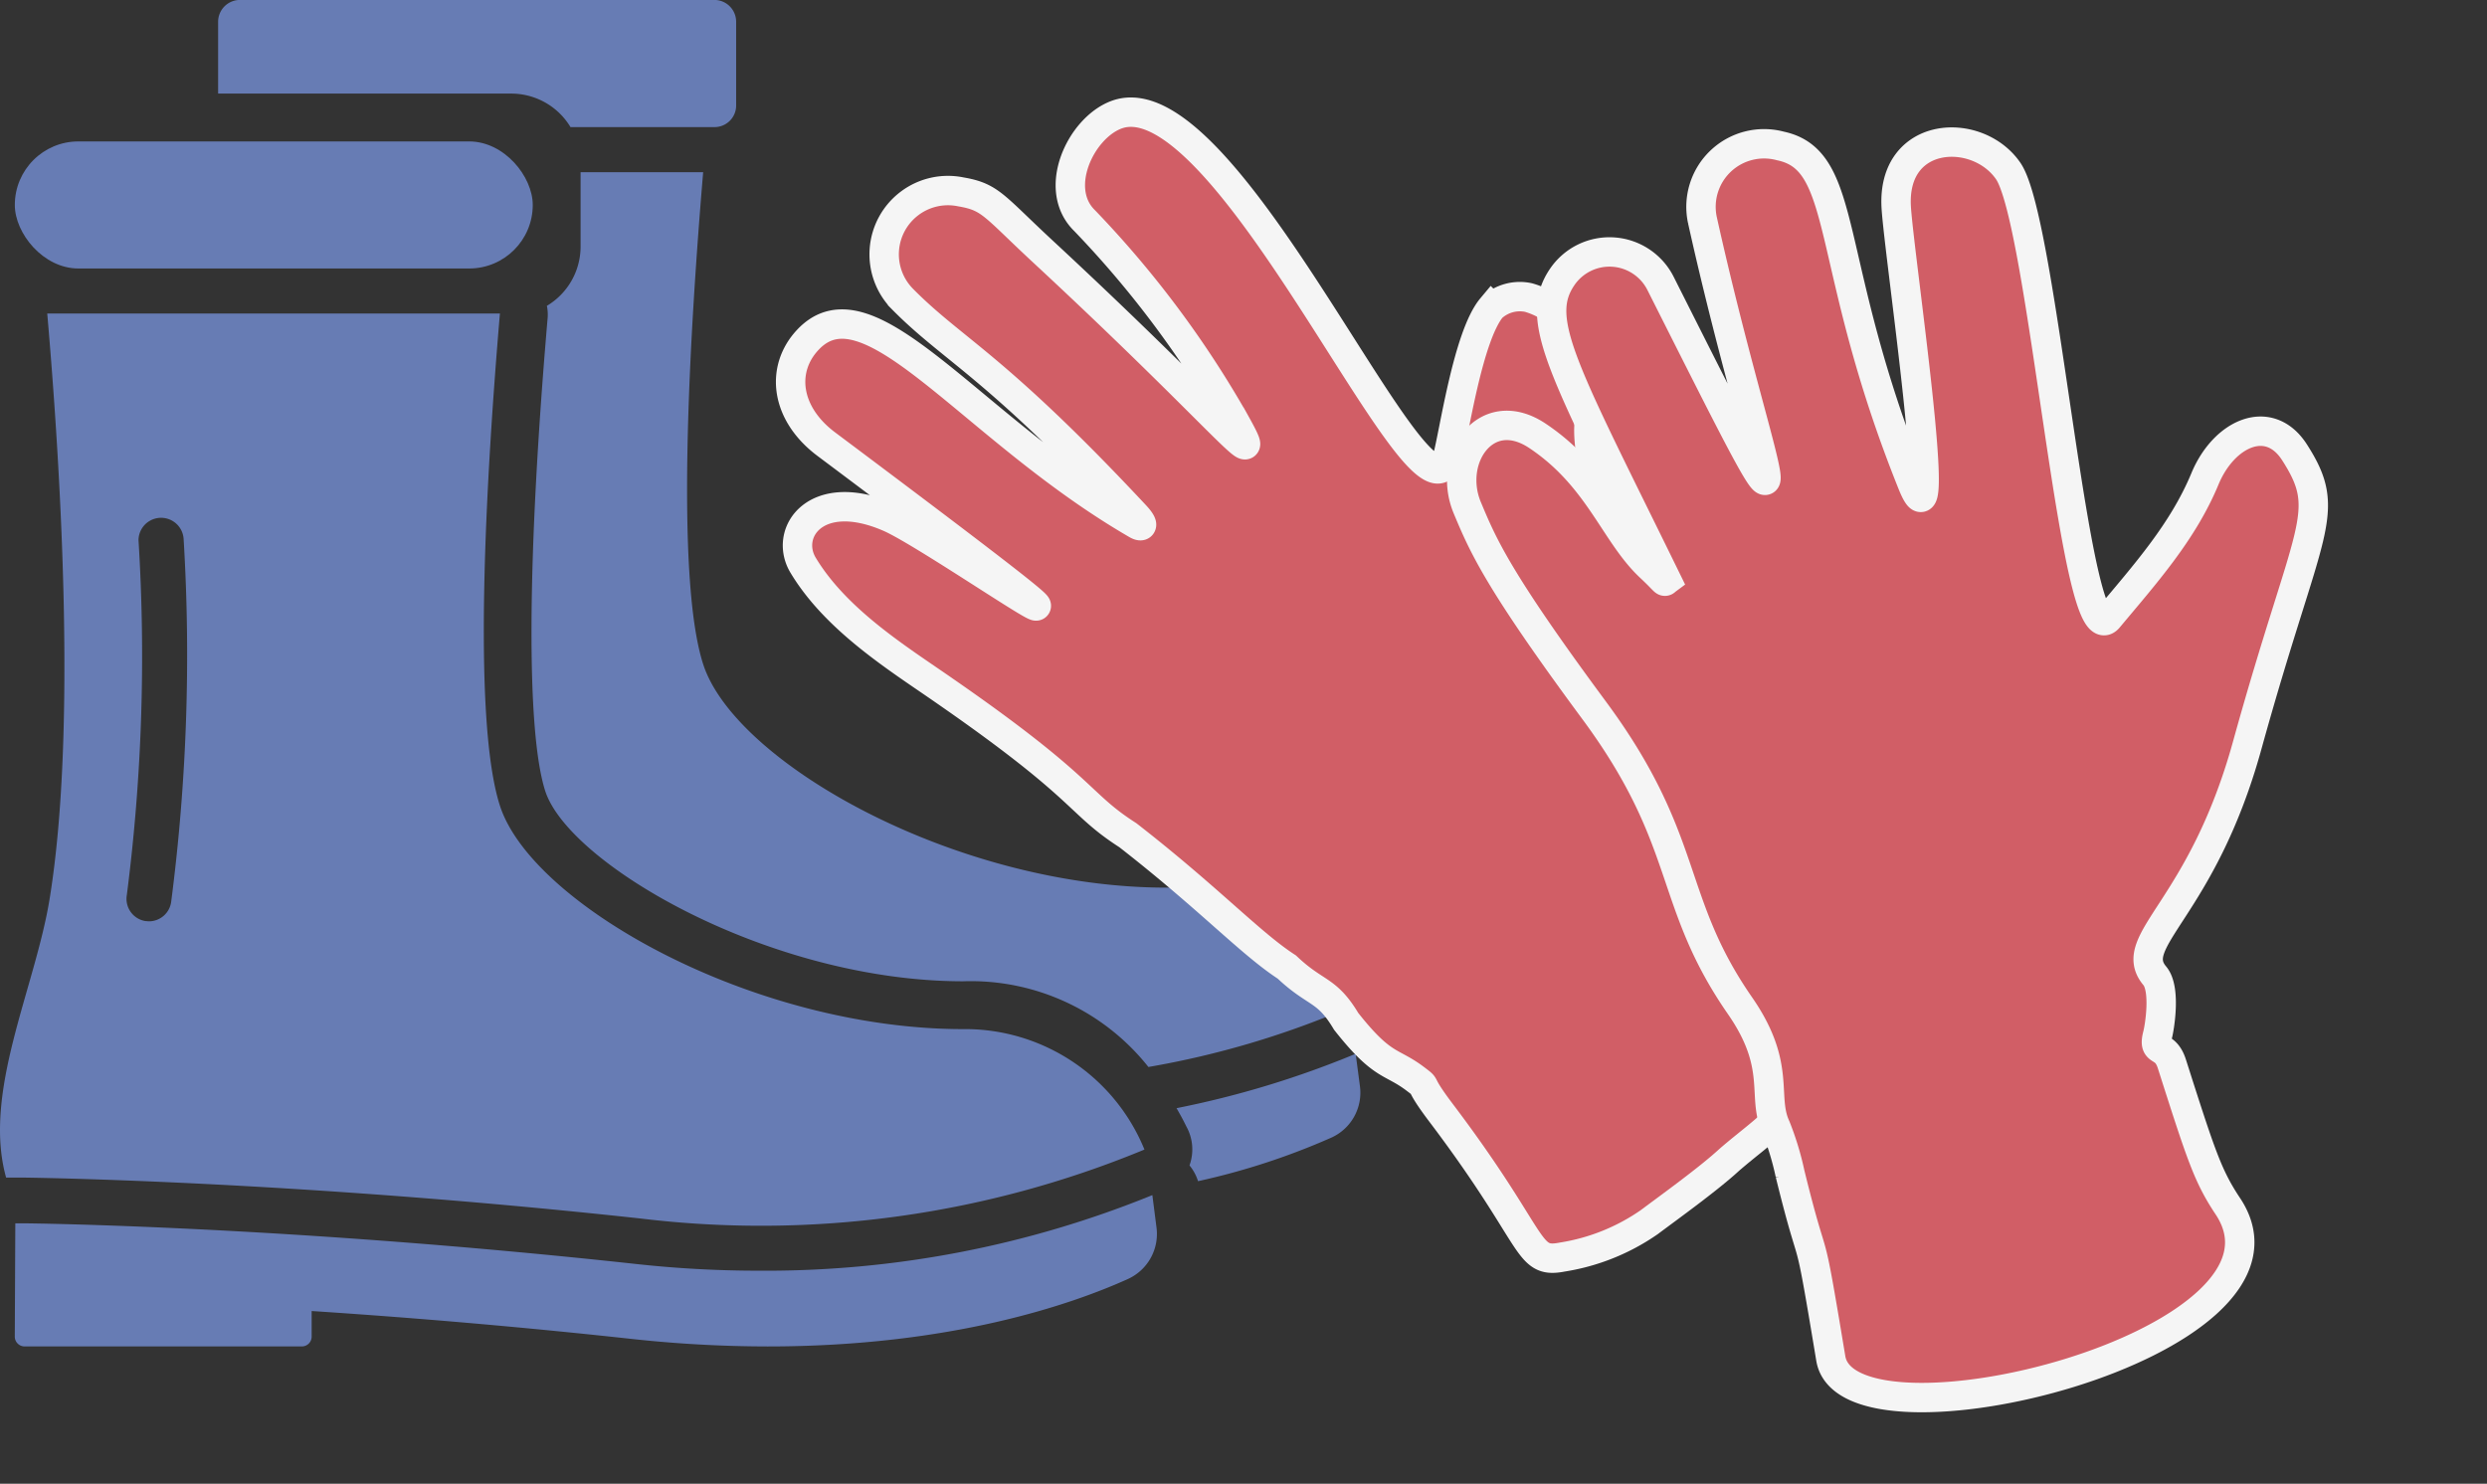
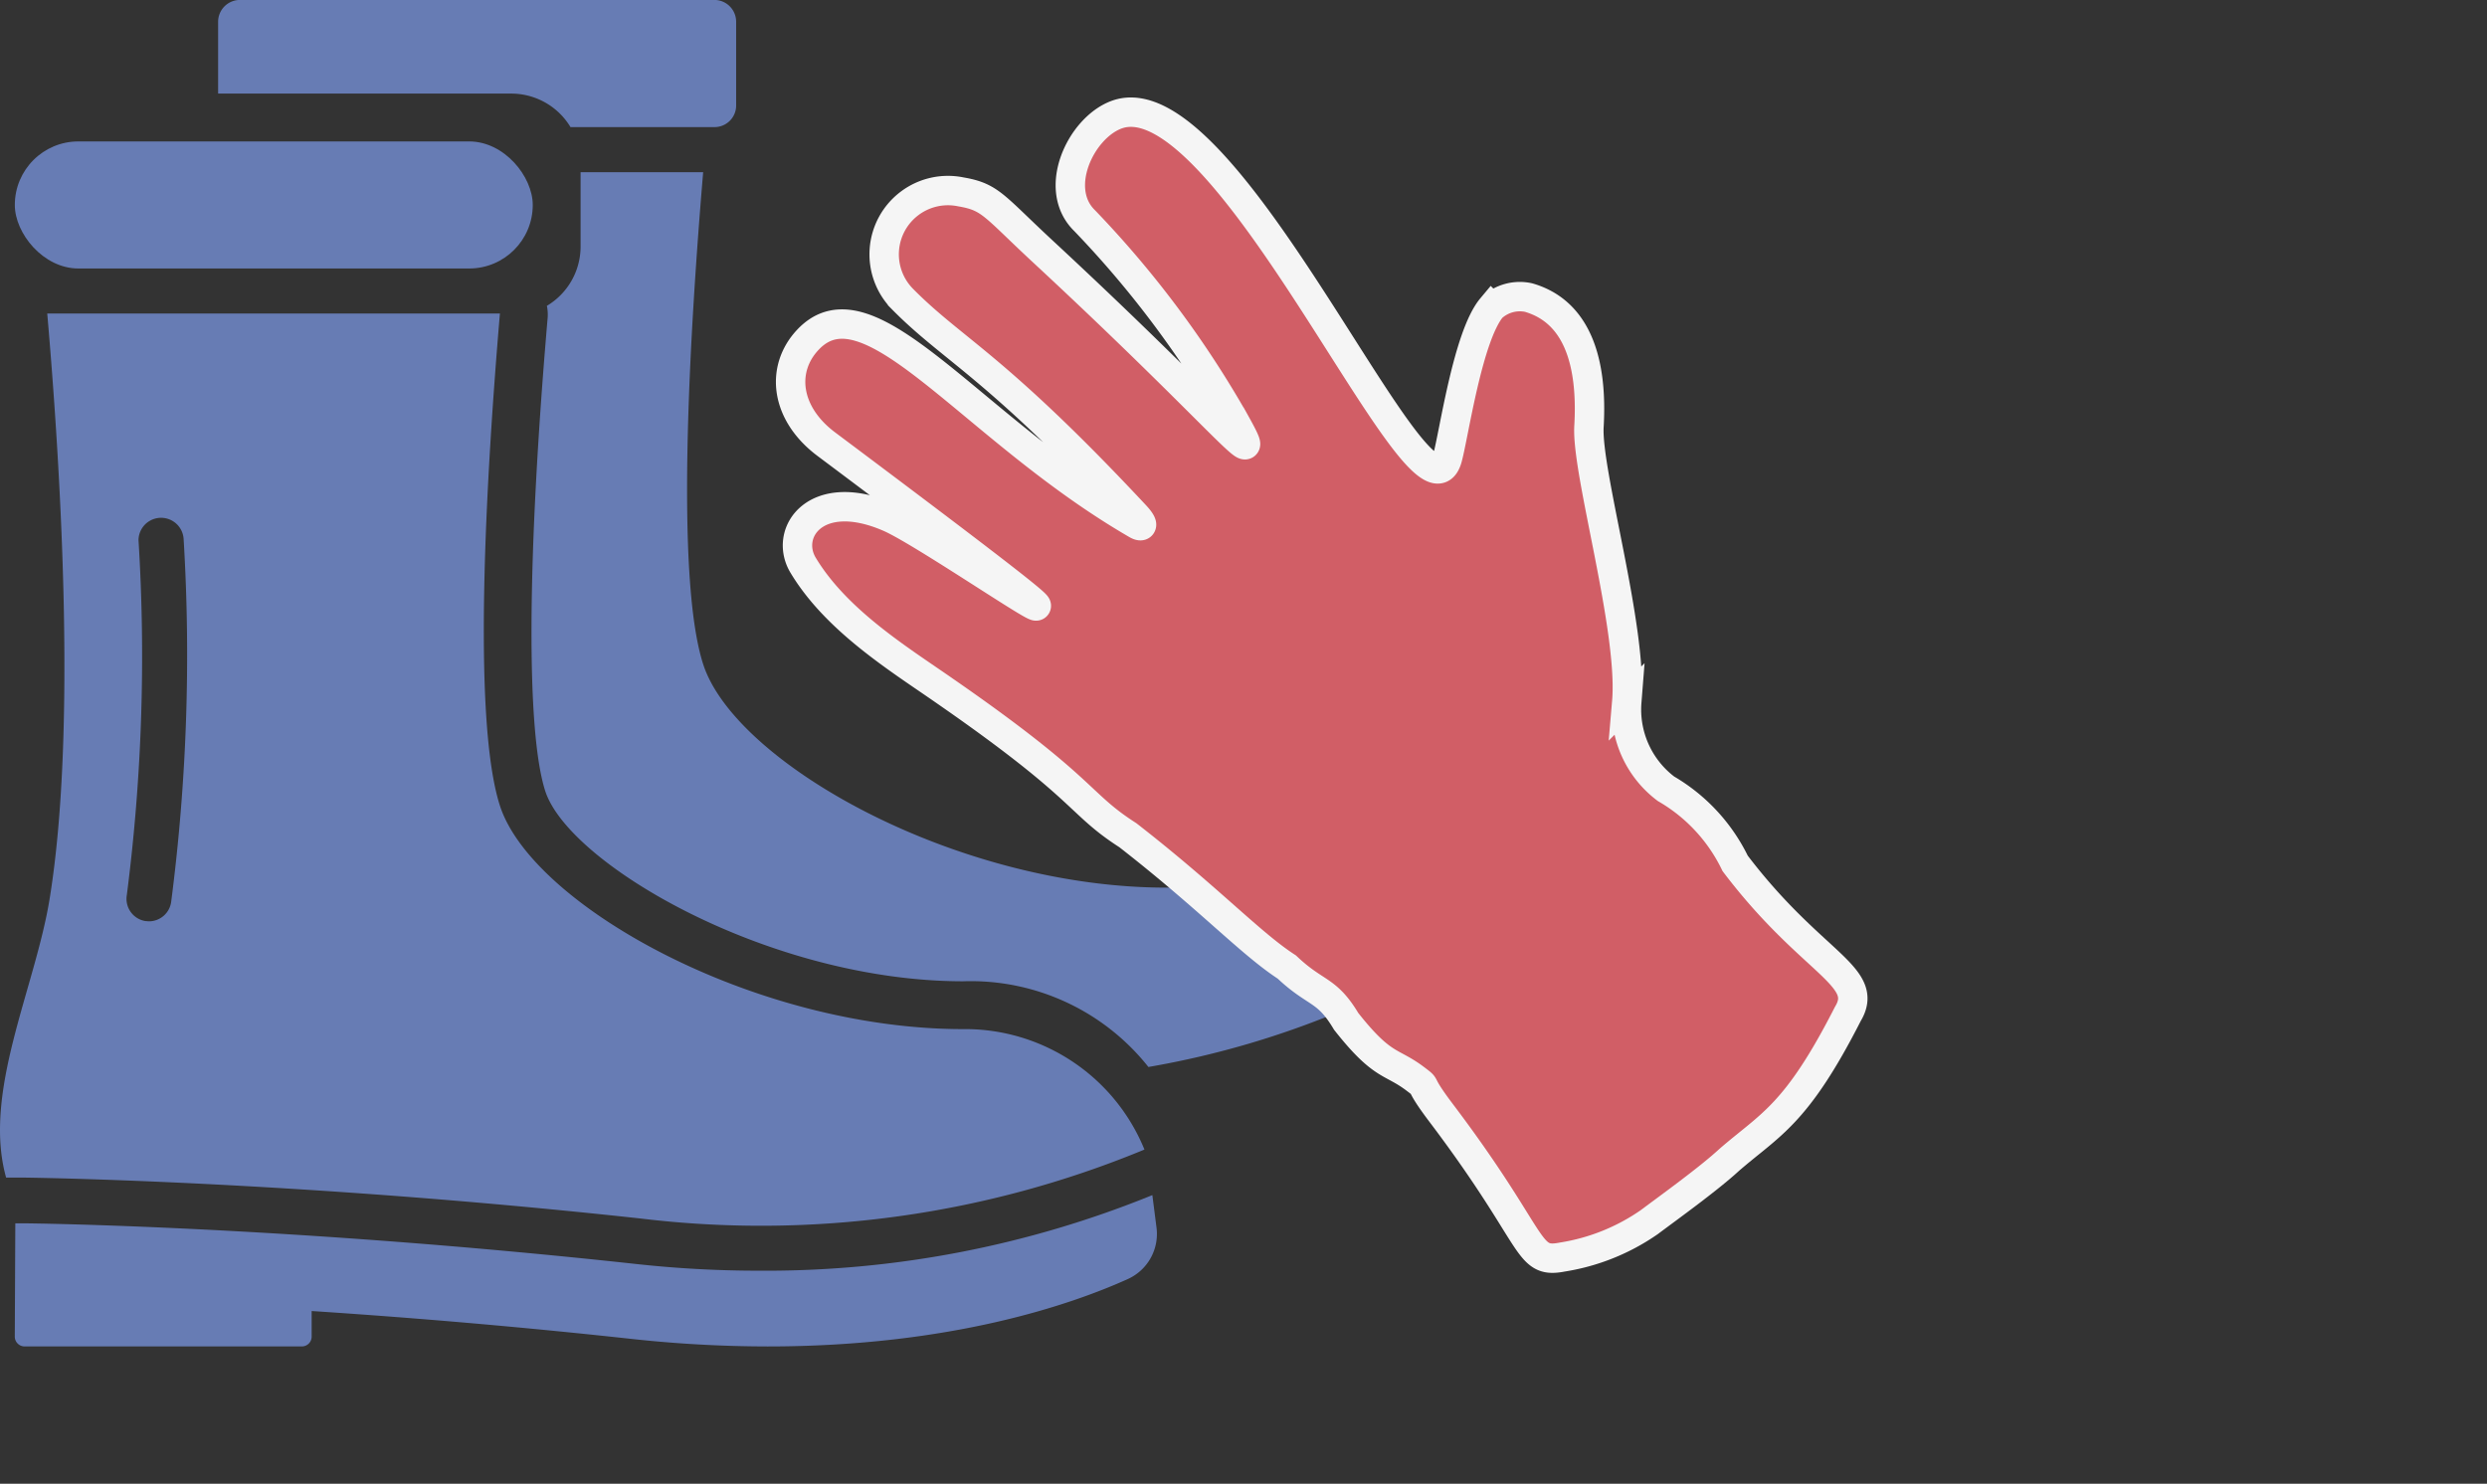
<svg xmlns="http://www.w3.org/2000/svg" width="126.863" height="75.699" viewBox="0 0 126.863 75.699">
  <rect x="0" y="0" width="126.863" height="75.699" fill="#333333" stroke="none" />
  <g id="グループ_383778" data-name="グループ 383778" transform="translate(20649.434 16248.253)">
    <g id="グループ_383776" data-name="グループ 383776" transform="translate(-20649.434 -16248.253)">
-       <path id="パス_6" data-name="パス 6" d="M5097.46,1093.781a48.43,48.43,0,0,1-9.137,2.775c.148.258.285.5.42.772l.095.189a2.4,2.4,0,0,1,.149,1.95v.013a2.4,2.4,0,0,1,.433.8,35.652,35.652,0,0,0,6.795-2.219,2.516,2.516,0,0,0,1.461-2.64Z" transform="translate(-5028.307 -1040.018)" fill="#677cb4" />
      <path id="パス_7" data-name="パス 7" d="M4646.572,477.932h-6.253v3.8a3.521,3.521,0,0,1-1.719,3.018,2.205,2.205,0,0,1,.04.6c-1.056,12.317-1.1,21.129-.122,24.161,1.218,3.735,11.451,9.7,21.318,9.7a11.563,11.563,0,0,1,9.448,4.372,45.416,45.416,0,0,0,10.166-3.005,9.879,9.879,0,0,0-9.246-6.145c-10.706,0-22.008-6.349-23.632-11.4C4645.124,498.547,4645.9,485.918,4646.572,477.932Z" transform="translate(-4610.703 -469.147)" fill="#677cb4" />
      <path id="パス_8" data-name="パス 8" d="M4436.887,364.133h7.35a1.1,1.1,0,0,0,1.1-1.1v-4.277a1.113,1.113,0,0,0-1.1-1.11h-24.214a1.115,1.115,0,0,0-1.111,1.11v3.668h14.943A3.53,3.53,0,0,1,4436.887,364.133Z" transform="translate(-4407.786 -357.649)" fill="#677cb4" />
      <path id="パス_9" data-name="パス 9" d="M4314.846,1196.373a57.307,57.307,0,0,1-6.211-.338c-17.9-1.952-31.07-2.077-31.2-2.078h-.5l-.027,5.78a.5.5,0,0,0,.5.5h14.144a.5.5,0,0,0,.5-.5v-1.306c5.448.357,10.917.834,16.261,1.417a64.735,64.735,0,0,0,7,.39c9.362,0,15.528-2.155,18.37-3.438a2.525,2.525,0,0,0,1.463-2.643l-.21-1.64A52.308,52.308,0,0,1,4314.846,1196.373Z" transform="translate(-4276.154 -1131.544)" fill="#677cb4" />
      <path id="パス_10" data-name="パス 10" d="M4299.253,622.883a51.153,51.153,0,0,0,25.691-3.519,9.879,9.879,0,0,0-9.245-6.145c-10.707,0-22.009-6.348-23.633-11.4-1.448-4.494-.676-17.122,0-25.108h-23.091c.7,8.067,1.5,21.372.122,29.859-.745,4.575-3.437,9.867-2.22,14.225h.974C4267.987,620.8,4281.5,620.947,4299.253,622.883Zm-25.623-34.6a1.152,1.152,0,0,1,2.3-.094,97.859,97.859,0,0,1-.636,18.557,1.146,1.146,0,0,1-1.124.974c-.067,0-.135-.013-.189-.013a1.149,1.149,0,0,1-.947-1.326A95.53,95.53,0,0,0,4273.631,588.286Z" transform="translate(-4266.565 -560.715)" fill="#677cb4" />
      <rect id="長方形_3" data-name="長方形 3" width="26.42" height="6.482" rx="3.241" transform="translate(0.756 7.216)" fill="#677cb4" />
    </g>
    <g id="グループ_383777" data-name="グループ 383777" transform="translate(-20603.48 -16253.474) rotate(13)">
      <path id="パス_430500" data-name="パス 430500" d="M2.566,20.066C.175,19.01-.582,16.86.451,15.089c2.3-3.954,9.1,2.519,18.46,5.4.343.105.373-.067-.171-.433-8.729-5.875-10.931-6.1-14.051-8.076a3.254,3.254,0,0,1,1.674-6c1.535-.09,1.773.31,4.748,2.018,11.295,6.485,13.824,8.843,11.511,6.281a51.448,51.448,0,0,0-9.781-8.288c-1.984-1.2-1.263-4.549.357-5.626,5.043-3.349,20.215,17.906,20.4,13.261.051-1.271-.387-6.291.472-7.981a2.111,2.111,0,0,1,1.718-.925c2.869.155,4.02,3.006,4.481,5.711.394,2.314,4.514,9.575,5.039,13.255a5.06,5.06,0,0,0,2.947,3.875,8.855,8.855,0,0,1,4.294,2.915c4.957,4.135,8.03,4.04,7.329,6.193-1.4,5.617-2.579,6.363-4.218,8.611-.82,1.2-2.445,3.048-3.267,4.022a10.673,10.673,0,0,1-3.9,2.721c-1.749.781-1.4-.5-7.684-5.76-1.674-1.4-.878-1.045-1.674-1.4-1.431-.644-1.739-.169-4.107-2.07-1.361-1.416-1.81-.982-3.573-2.02-2.066-.748-4.682-2.535-9.415-4.729-2.909-1.042-2.5-1.788-10.784-5.083C8.681,29.927,5.1,28.731,2.8,26.348c-1.349-1.4-.265-4.11,3.737-3.368C9.424,23.516,25.866,30.361,2.566,20.066Z" transform="translate(0 7.957)" fill="#d15e66" stroke="#f5f5f5" stroke-width="1.5" />
-       <path id="パス_430499" data-name="パス 430499" d="M11.416,25.135C3.873,15.842,1.8,13.743,2.746,11.281a2.916,2.916,0,0,1,4.967-.822c12.032,14.479,7.32,8.874,1.354-3.629A3.217,3.217,0,0,1,12.1,2.25c3.6-.065,3.446,5.272,10.421,15.27,2.6,3.729-3.311-11.289-3.972-13.566C17.458.195,21.642-1,23.7.878c2.332,2.128,8.912,23.458,10.115,21.077,1.305-2.582,2.713-5.122,3.2-8.03.415-2.478,2.421-4.031,4.151-2.341,2.649,2.587,1.51,3.423,1.007,15.124-.375,8.707-3.822,11.092-1.947,12.5.707.533.828,2.517.817,2.9-.028,1.031.462.3,1.046,1.288,2.521,4.248,3.075,5.164,4.414,6.43,6.154,5.817-15.965,17.031-17.99,12.121-2.928-7.1-1.565-3.615-4.141-8.707a14.7,14.7,0,0,0-1.251-2.175c-1.059-1.363-.384-3.082-3.167-5.61C15.1,41.042,15.65,37.862,9.308,32.44S1.878,25.493.682,23.829c-1.59-2.215-.279-5.5,2.67-4.378,3.52,1.334,4.942,3.97,7.085,5.219C11.483,25.279,11.295,25.277,11.416,25.135Z" transform="translate(34.472 0)" fill="#d15e66" stroke="#f5f5f5" stroke-width="1.5" />
    </g>
  </g>
</svg>